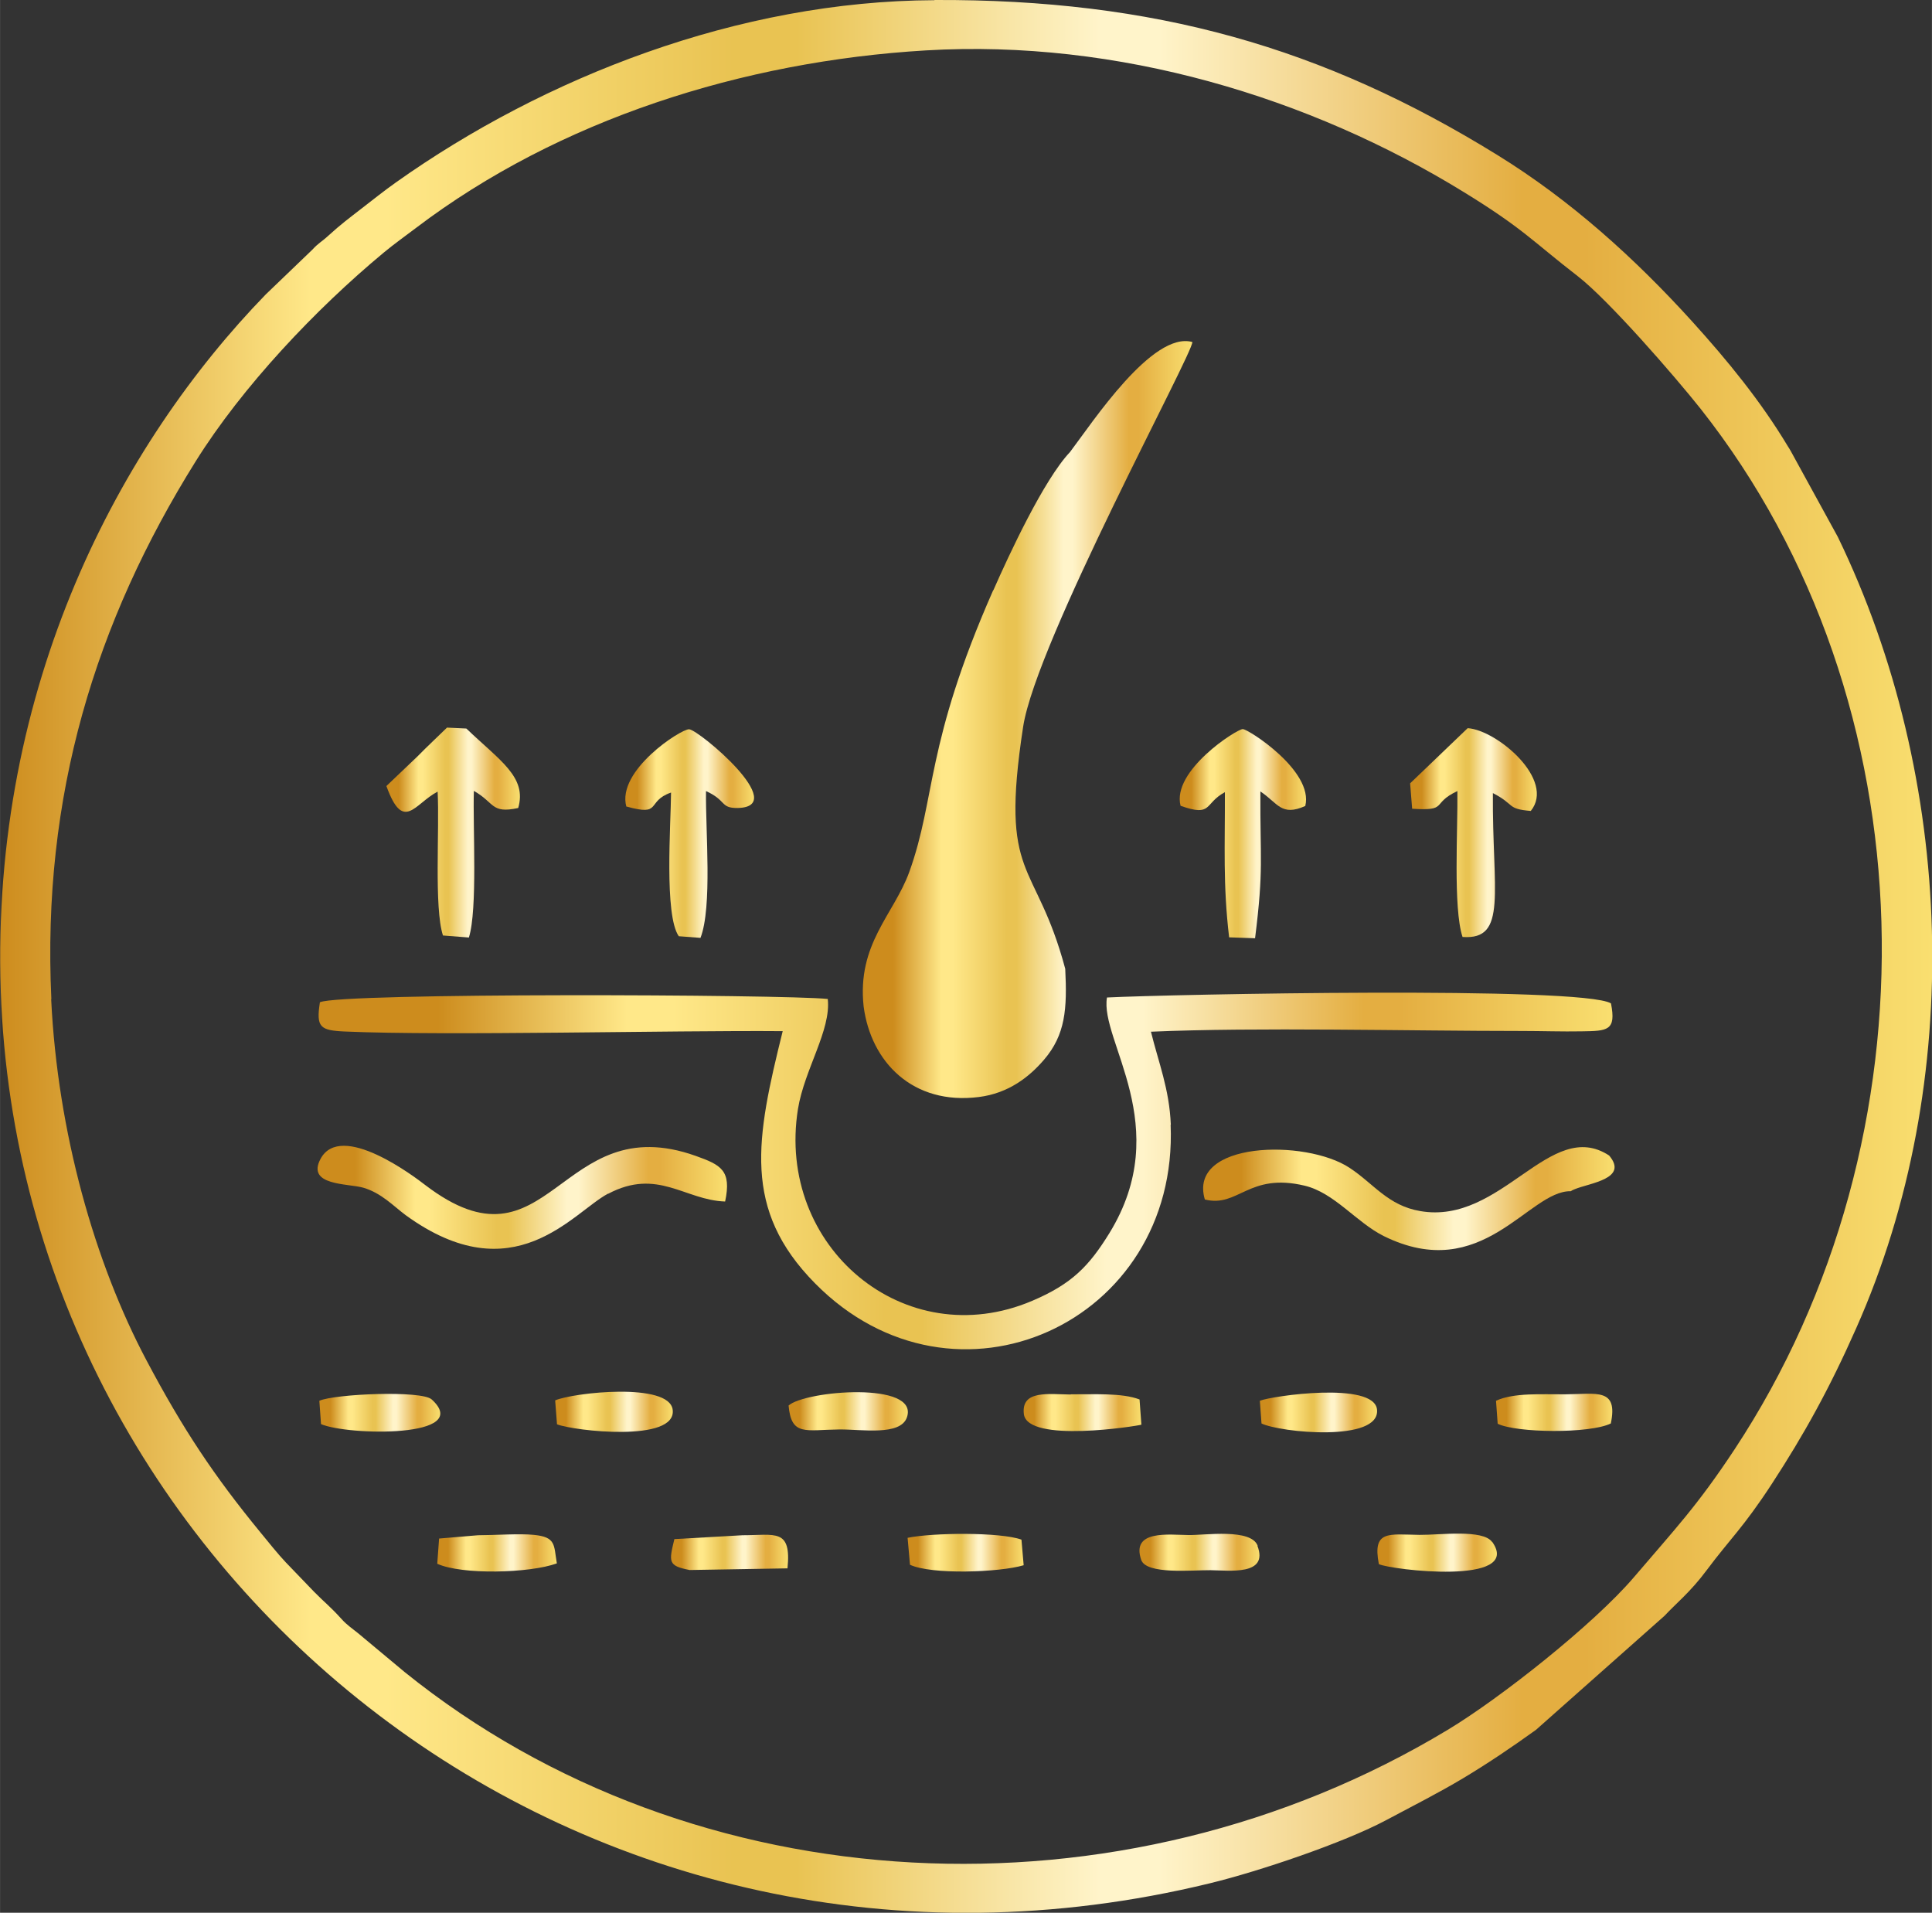
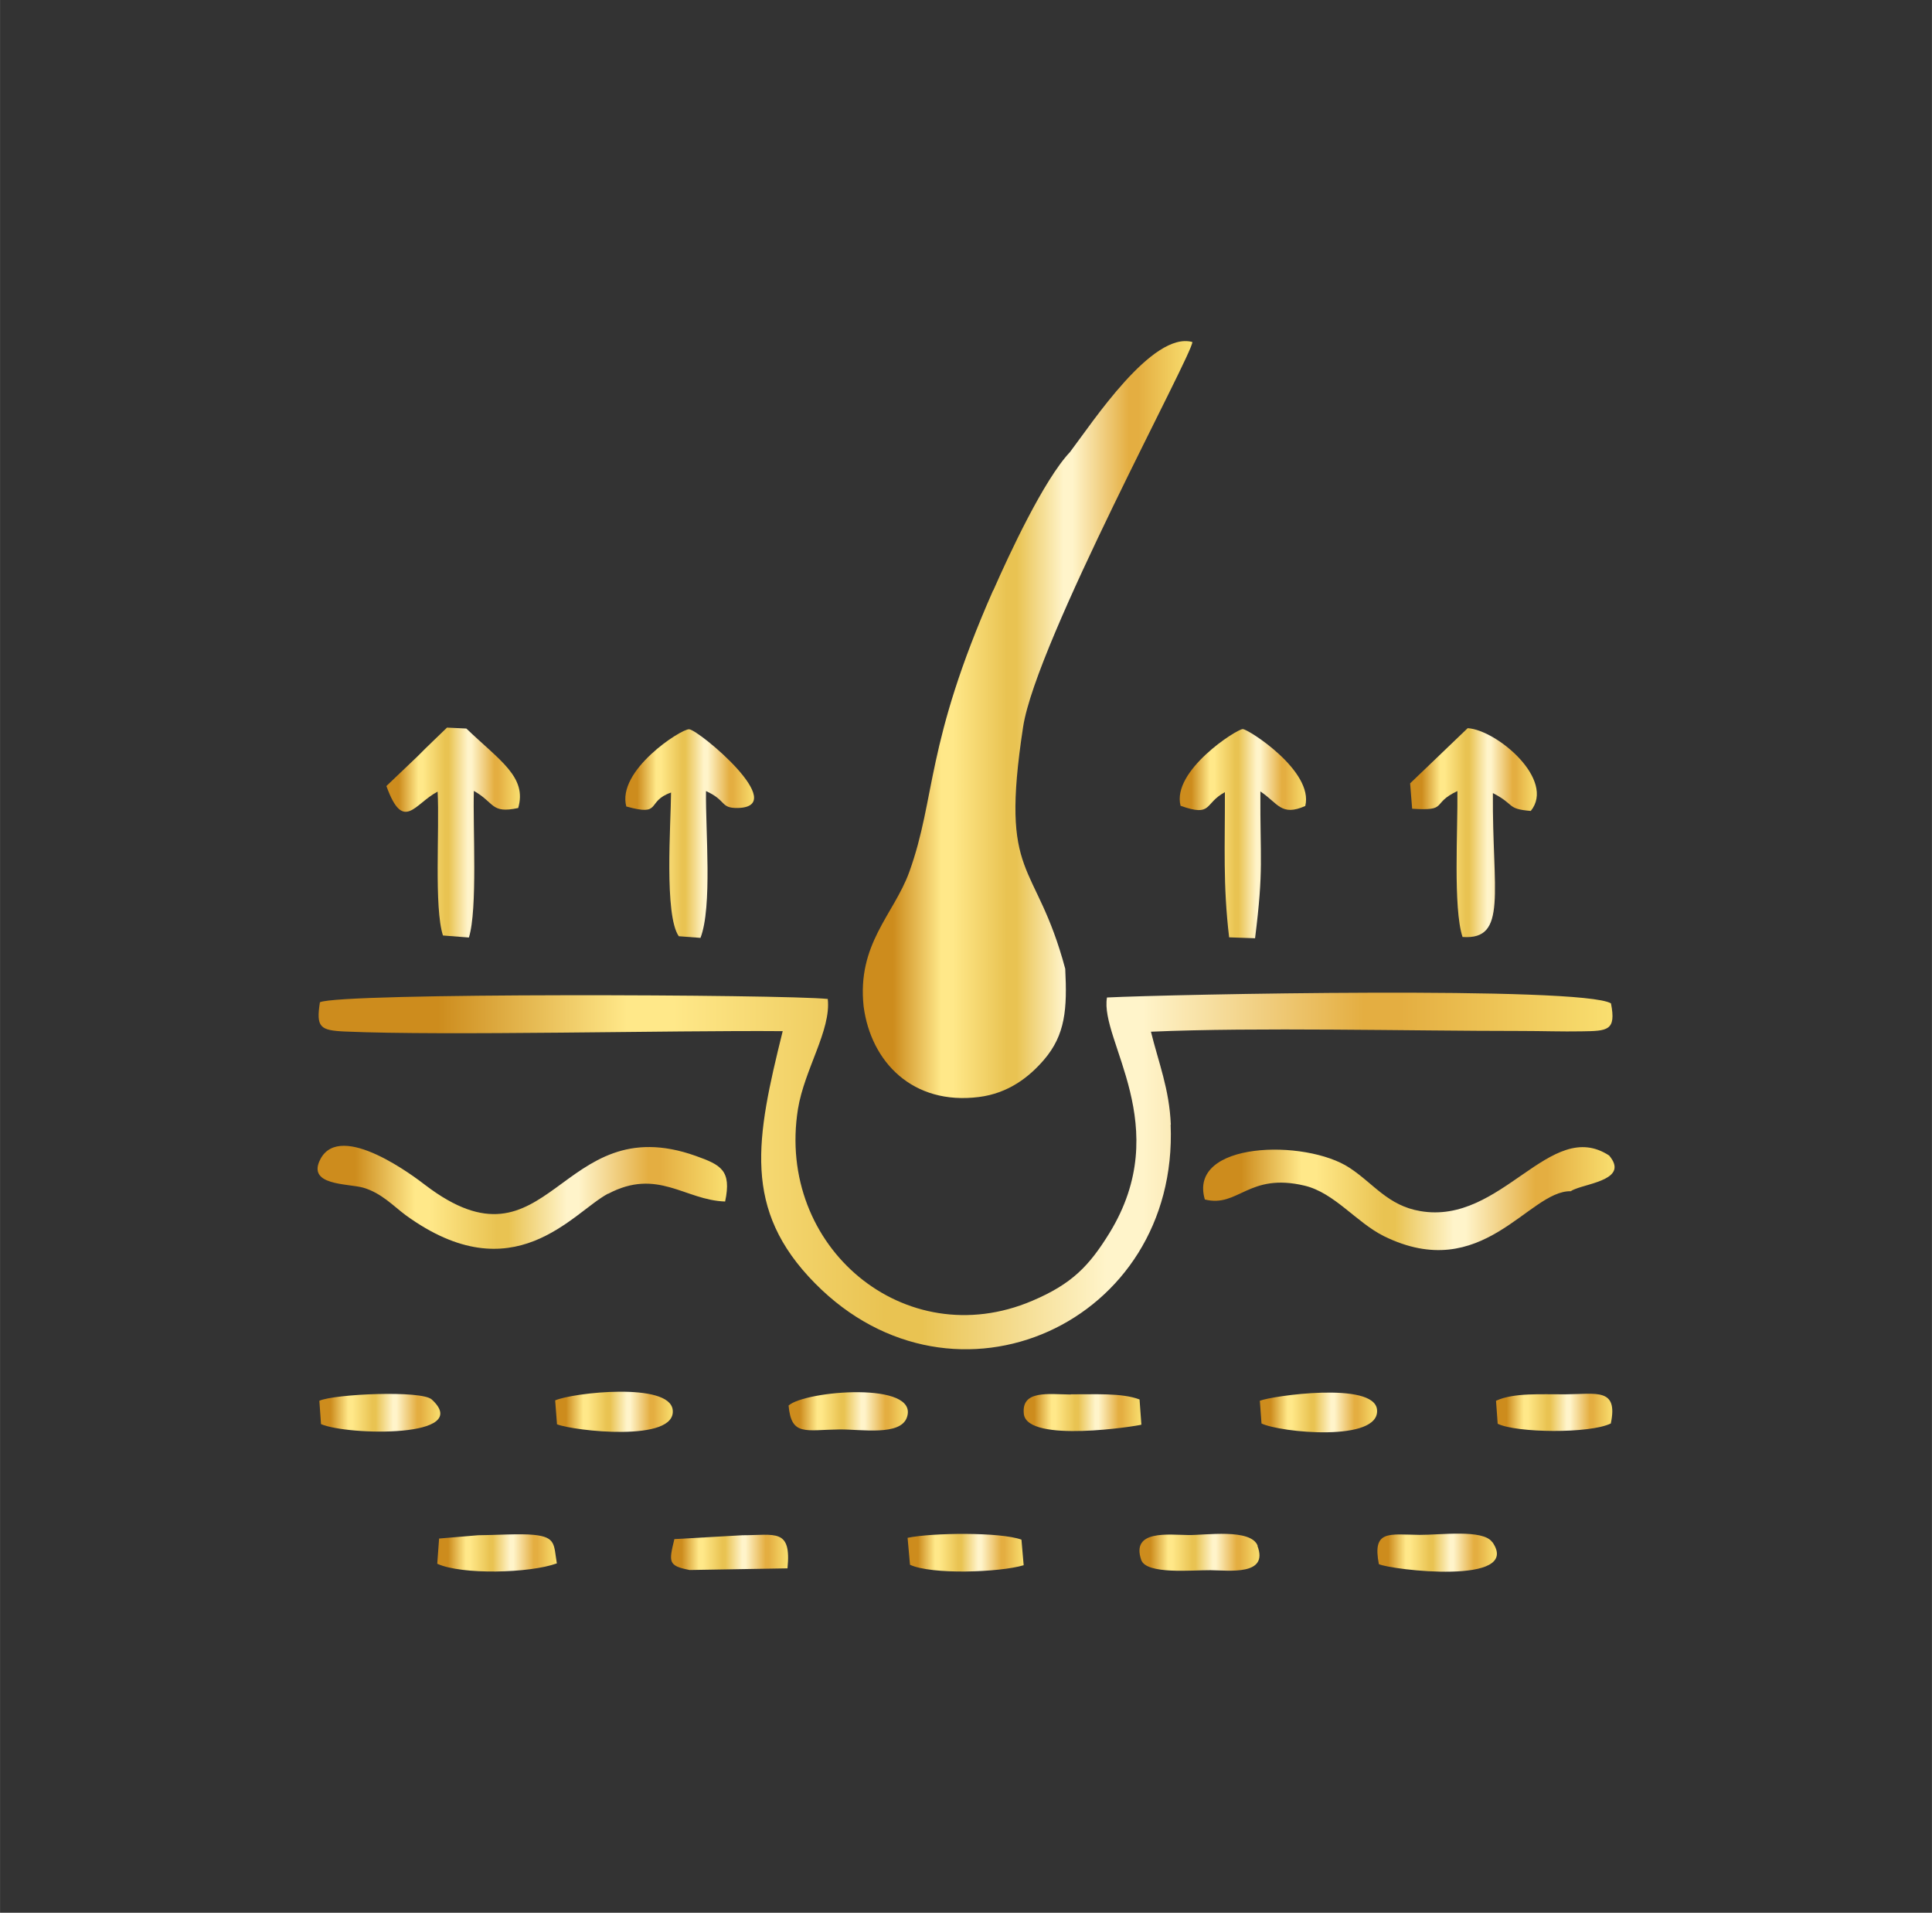
<svg xmlns="http://www.w3.org/2000/svg" xmlns:xlink="http://www.w3.org/1999/xlink" viewBox="0 0 105.03 103.97" style="shape-rendering:geometricPrecision; text-rendering:geometricPrecision; image-rendering:optimizeQuality; fill-rule:evenodd; clip-rule:evenodd" version="1.1" height="29.311mm" width="29.611mm" xml:space="preserve">
  <rect x="0" y="0" width="105.03" height="103.97" fill="#333333" stroke="none" />
  <defs>
    <style type="text/css">
   
    .fil0 {fill:url(#id0);fill-rule:nonzero}
    .fil18 {fill:url(#id1);fill-rule:nonzero}
    .fil4 {fill:url(#id2);fill-rule:nonzero}
    .fil2 {fill:url(#id3);fill-rule:nonzero}
    .fil8 {fill:url(#id4);fill-rule:nonzero}
    .fil1 {fill:url(#id5);fill-rule:nonzero}
    .fil14 {fill:url(#id6);fill-rule:nonzero}
    .fil9 {fill:url(#id7);fill-rule:nonzero}
    .fil17 {fill:url(#id8);fill-rule:nonzero}
    .fil7 {fill:url(#id9);fill-rule:nonzero}
    .fil19 {fill:url(#id10);fill-rule:nonzero}
    .fil3 {fill:url(#id11);fill-rule:nonzero}
    .fil6 {fill:url(#id12);fill-rule:nonzero}
    .fil16 {fill:url(#id13);fill-rule:nonzero}
    .fil13 {fill:url(#id14);fill-rule:nonzero}
    .fil15 {fill:url(#id15);fill-rule:nonzero}
    .fil10 {fill:url(#id16);fill-rule:nonzero}
    .fil12 {fill:url(#id17);fill-rule:nonzero}
    .fil5 {fill:url(#id18);fill-rule:nonzero}
    .fil11 {fill:url(#id19);fill-rule:nonzero}
   
  </style>
    <linearGradient y2="51.99" x2="105.03" y1="51.99" x1="-0" gradientUnits="userSpaceOnUse" id="id0">
      <stop style="stop-opacity:1; stop-color:#CD8C1D" offset="0" />
      <stop style="stop-opacity:1; stop-color:#FFE889" offset="0.161" />
      <stop style="stop-opacity:1; stop-color:#FFE889" offset="0.18" />
      <stop style="stop-opacity:1; stop-color:#FFE889" offset="0.2" />
      <stop style="stop-opacity:1; stop-color:#E9C352" offset="0.38" />
      <stop style="stop-opacity:1; stop-color:#E9C352" offset="0.412" />
      <stop style="stop-opacity:1; stop-color:#FFF4CA" offset="0.569" />
      <stop style="stop-opacity:1; stop-color:#FFF4CA" offset="0.6" />
      <stop style="stop-opacity:1; stop-color:#E4AE41" offset="0.788" />
      <stop style="stop-opacity:1; stop-color:#E4AE41" offset="0.82" />
      <stop style="stop-opacity:1; stop-color:#F9DF70" offset="1" />
    </linearGradient>
    <linearGradient y2="76.25" x2="62.04" y1="76.25" x1="56.23" xlink:href="#id0" gradientUnits="userSpaceOnUse" id="id1">
  </linearGradient>
    <linearGradient y2="63.69" x2="87.77" y1="63.69" x1="67.48" xlink:href="#id0" gradientUnits="userSpaceOnUse" id="id2">
  </linearGradient>
    <linearGradient y2="58.55" x2="87.67" y1="58.55" x1="23.82" xlink:href="#id0" gradientUnits="userSpaceOnUse" id="id3">
  </linearGradient>
    <linearGradient y2="42.31" x2="71" y1="42.31" x1="64.77" xlink:href="#id0" gradientUnits="userSpaceOnUse" id="id4">
  </linearGradient>
    <linearGradient y2="28.27" x2="64.82" y1="28.27" x1="48.56" xlink:href="#id0" gradientUnits="userSpaceOnUse" id="id5">
  </linearGradient>
    <linearGradient y2="83.87" x2="55.64" y1="83.87" x1="49.91" xlink:href="#id0" gradientUnits="userSpaceOnUse" id="id6">
  </linearGradient>
    <linearGradient y2="76.17" x2="36.58" y1="76.17" x1="30.77" xlink:href="#id0" gradientUnits="userSpaceOnUse" id="id7">
  </linearGradient>
    <linearGradient y2="76.24" x2="87.65" y1="76.24" x1="81.91" xlink:href="#id0" gradientUnits="userSpaceOnUse" id="id8">
  </linearGradient>
    <linearGradient y2="42.31" x2="41.01" y1="42.31" x1="34.65" xlink:href="#id0" gradientUnits="userSpaceOnUse" id="id9">
  </linearGradient>
    <linearGradient y2="83.87" x2="42.84" y1="83.87" x1="37.06" xlink:href="#id0" gradientUnits="userSpaceOnUse" id="id10">
  </linearGradient>
    <linearGradient y2="63.61" x2="39.53" y1="63.61" x1="19.32" xlink:href="#id0" gradientUnits="userSpaceOnUse" id="id11">
  </linearGradient>
    <linearGradient y2="42.27" x2="83.55" y1="42.27" x1="77.3" xlink:href="#id0" gradientUnits="userSpaceOnUse" id="id12">
  </linearGradient>
    <linearGradient y2="83.87" x2="30.27" y1="83.87" x1="24.37" xlink:href="#id0" gradientUnits="userSpaceOnUse" id="id13">
  </linearGradient>
    <linearGradient y2="76.25" x2="23.94" y1="76.25" x1="17.97" xlink:href="#id0" gradientUnits="userSpaceOnUse" id="id14">
  </linearGradient>
    <linearGradient y2="76.16" x2="49.36" y1="76.16" x1="43.48" xlink:href="#id0" gradientUnits="userSpaceOnUse" id="id15">
  </linearGradient>
    <linearGradient y2="83.84" x2="68.48" y1="83.84" x1="62.55" xlink:href="#id0" gradientUnits="userSpaceOnUse" id="id16">
  </linearGradient>
    <linearGradient y2="76.21" x2="74.86" y1="76.21" x1="69.07" xlink:href="#id0" gradientUnits="userSpaceOnUse" id="id17">
  </linearGradient>
    <linearGradient y2="42.26" x2="28.27" y1="42.26" x1="21.68" xlink:href="#id0" gradientUnits="userSpaceOnUse" id="id18">
  </linearGradient>
    <linearGradient y2="83.85" x2="81.37" y1="83.85" x1="75.48" xlink:href="#id0" gradientUnits="userSpaceOnUse" id="id19">
  </linearGradient>
  </defs>
  <g id="Layer_x0020_1">
-     <path d="M2.79 54.31c-0.52,-11.06 2.39,-20.5 7.85,-29.24 2.54,-4.06 6.51,-8.26 10.22,-11.34 0.58,-0.48 1.16,-0.89 1.78,-1.36 7.73,-5.86 17.74,-9.04 27.69,-9.63 10.46,-0.62 20.89,2.56 29.23,7.69 3.26,2 3.74,2.67 6.21,4.58 1.68,1.3 5.27,5.43 6.69,7.22 12.56,15.91 13.02,39.61 1.84,56.55 -2.04,3.09 -3.23,4.32 -5.48,6.96 -2.18,2.55 -7.26,6.57 -10.12,8.29 -17.76,10.71 -40.95,9.56 -56.7,-3.14l-2.53 -2.11c-0.32,-0.26 -0.61,-0.45 -0.89,-0.76 -0.63,-0.7 -0.93,-0.91 -1.5,-1.49l-1.54 -1.6c-0.41,-0.43 -0.97,-1.13 -1.38,-1.63 -2.52,-3.07 -4.22,-5.62 -6.2,-9.36 -2.81,-5.3 -4.83,-12.38 -5.18,-19.63zm48.01 -54.3c-10.67,0.04 -21.23,4.2 -29.27,9.9 -0.66,0.47 -1.16,0.87 -1.87,1.42 -0.68,0.53 -1.12,0.85 -1.81,1.48 -0.38,0.35 -0.51,0.37 -0.88,0.77l-2.52 2.42c-7.86,8.09 -14.97,21.23 -14.41,37.86 1.09,32.03 31.79,56.77 65.73,48.51 2.68,-0.65 7.3,-2.21 9.6,-3.44 1.57,-0.84 2.76,-1.43 4.17,-2.27 1.43,-0.86 2.65,-1.69 3.96,-2.63l6.99 -6.2c0.6,-0.65 1.42,-1.3 2.3,-2.49 1.27,-1.7 1.98,-2.3 3.54,-4.69 1.74,-2.67 3.13,-5.17 4.58,-8.45 5.96,-13.41 5.35,-29.92 -1,-43.02l-2.55 -4.65c-0.06,-0.1 -0.1,-0.18 -0.17,-0.28 -1.47,-2.45 -3.28,-4.66 -5.2,-6.78 -3.12,-3.44 -6.61,-6.59 -10.58,-9.04 -9.48,-5.86 -18.66,-8.48 -30.61,-8.43z" class="fil0" />
    <path d="M53.99 32.09c-3.71,8.42 -3.09,11.23 -4.56,15.31 -0.84,2.31 -2.85,3.91 -2.48,7.31 0.4,3.03 2.68,5.37 6.26,4.92 1.62,-0.2 2.75,-1.1 3.54,-2.02 1.17,-1.36 1.27,-2.77 1.16,-4.95 -1.62,-6.05 -3.58,-4.72 -2.29,-13.15 0.71,-4.64 9.26,-20.34 9.2,-20.92 -2.17,-0.6 -5.42,4.36 -6.65,5.98 -1.43,1.51 -3.33,5.61 -4.17,7.52z" class="fil1" />
    <path d="M63.65 61.13c-0.08,-1.94 -0.67,-3.38 -1.08,-5.05 5.71,-0.25 14,-0.04 20.17,-0.04 1.07,0 2.19,0.04 3.24,0.02 1.42,-0.02 1.89,-0.03 1.6,-1.52 -1.57,-0.95 -24.01,-0.49 -27.4,-0.32 -0.41,2.33 3.7,7 0.13,12.81 -1.1,1.78 -2.03,2.76 -4.2,3.68 -6.92,2.94 -13.93,-2.93 -12.73,-10.43 0.35,-2.15 1.81,-4.29 1.62,-5.98 -2.4,-0.25 -26.51,-0.35 -27.61,0.18 -0.21,1.36 0,1.53 1.37,1.59 5.53,0.24 17.69,-0.07 23.79,-0.02 -1.45,5.85 -2.21,9.69 1.76,13.71 7.59,7.69 19.78,2.16 19.33,-8.63z" class="fil2" />
    <path d="M33.06 64.89c2.69,-1.42 4.17,0.35 6.36,0.42 0.36,-1.7 -0.23,-1.99 -1.6,-2.48 -7.45,-2.65 -7.92,6.76 -14.71,1.58 -0.53,-0.41 -4.58,-3.5 -5.69,-1.41 -0.77,1.46 1.49,1.32 2.33,1.56 0.99,0.29 1.64,1 2.3,1.49 5.89,4.28 9.08,-0.15 11.01,-1.17z" class="fil3" />
    <path d="M85.4 64.75c0.06,-0.05 0.16,-0.09 0.21,-0.11 0.82,-0.34 2.94,-0.56 1.87,-1.83 -3.21,-2.1 -5.83,3.79 -10.27,3.02 -1.76,-0.3 -2.53,-1.49 -3.84,-2.35 -2.39,-1.58 -8.81,-1.45 -7.87,1.72 1.82,0.46 2.37,-1.48 5.43,-0.75 1.62,0.39 2.8,1.99 4.3,2.74 5.37,2.65 7.86,-2.48 10.16,-2.44z" class="fil4" />
    <path d="M21.01 42.74c0.92,2.53 1.52,0.95 2.78,0.29 0.11,2.06 -0.2,6.31 0.29,7.82l1.41 0.11c0.48,-1.54 0.21,-5.97 0.27,-7.97 1.15,0.65 0.92,1.25 2.41,0.93 0.49,-1.68 -0.99,-2.57 -2.82,-4.32l-1.05 -0.05c-0.54,0.53 -1.01,0.96 -1.59,1.55l-1.71 1.63z" class="fil5" />
    <path d="M76.66 42.58l0.11 1.38c2,0.13 1,-0.28 2.46,-0.96 0.03,2.08 -0.24,6.36 0.28,7.93 2.47,0.18 1.61,-2.46 1.65,-7.82 1.23,0.63 0.73,0.86 2.06,0.97 1.36,-1.68 -1.82,-4.39 -3.43,-4.5l-3.13 3z" class="fil6" />
    <path d="M34.06 43.84c1.96,0.55 1.04,-0.28 2.42,-0.76 -0.01,1.71 -0.38,6.66 0.42,7.81l1.18 0.09c0.65,-1.69 0.27,-5.82 0.3,-7.98 1.13,0.51 0.77,0.93 1.71,0.92 2.91,-0.05 -2.1,-4.25 -2.63,-4.28 -0.43,-0.02 -3.95,2.24 -3.41,4.21z" class="fil7" />
    <path d="M64.18 43.8c1.75,0.62 1.26,-0.12 2.41,-0.74 0.01,2.96 -0.11,5 0.23,7.89l1.41 0.05c0.48,-3.83 0.27,-4.23 0.29,-7.98 0.97,0.65 1.13,1.37 2.44,0.79 0.47,-1.9 -3.1,-4.18 -3.4,-4.18 -0.32,0 -3.87,2.26 -3.38,4.17z" class="fil8" />
    <path d="M30.28 77.42c0.92,0.36 6.49,1 6.29,-0.78 -0.17,-1.53 -5.43,-0.94 -6.39,-0.52l0.1 1.3z" class="fil9" />
    <path d="M68.37 84.02c-0.36,-0.95 -2.86,-0.57 -3.74,-0.58 -1.09,-0.01 -3.15,-0.3 -2.59,1.35 0.28,0.81 2.78,0.55 3.77,0.56 1,0.01 3.17,0.31 2.55,-1.32z" class="fil10" />
    <path d="M81.12 83.82c-0.5,-0.71 -2.85,-0.38 -3.94,-0.39 -1.68,-0.02 -2.58,-0.28 -2.22,1.59 0.64,0.31 7.83,1.18 6.17,-1.2z" class="fil11" />
    <path d="M68.57 77.37c1.01,0.5 6.47,1.04 6.29,-0.75 -0.16,-1.55 -5.74,-0.74 -6.37,-0.48l0.09 1.23z" class="fil12" />
    <path d="M17.45 77.41c1.48,0.63 8.31,0.76 6.02,-1.34 -0.56,-0.51 -5.28,-0.3 -6.11,0.07l0.09 1.27z" class="fil13" />
    <path d="M49.46 85.05c1.19,0.56 4.89,0.42 6.19,0.03l-0.12 -1.39c-1.15,-0.42 -4.84,-0.38 -6.19,-0.1l0.13 1.46z" class="fil14" />
    <path d="M45.65 77.7c1.19,-0.01 3.29,0.36 3.65,-0.65 0.7,-1.99 -5.54,-1.46 -6.43,-0.65 0.15,1.68 0.91,1.32 2.77,1.3z" class="fil15" />
    <path d="M30.27 84.97c-0.17,-0.99 -0.03,-1.42 -1.25,-1.54 -0.74,-0.08 -2.21,0.02 -3.03,0.02l-2.12 0.18 -0.1 1.37c1.33,0.61 5.02,0.52 6.5,-0.02z" class="fil16" />
    <path d="M87.57 77.38c0.41,-1.96 -0.78,-1.6 -2.48,-1.59 -1.27,0.01 -2.79,-0.1 -3.76,0.35l0.09 1.25c1.02,0.5 5.01,0.55 6.16,-0.02z" class="fil17" />
    <path d="M58.21 75.8c-1.2,-0.01 -2.7,-0.26 -2.55,1.06 0.19,1.61 6.19,0.65 6.39,0.58l-0.1 -1.37c-0.97,-0.37 -2.47,-0.27 -3.74,-0.28z" class="fil18" />
    <path d="M37.49 85.34l5.32 -0.09c0.22,-2.19 -0.67,-1.8 -2.45,-1.8l-3.7 0.21c-0.3,1.25 -0.35,1.45 0.83,1.68z" class="fil19" />
  </g>
</svg>